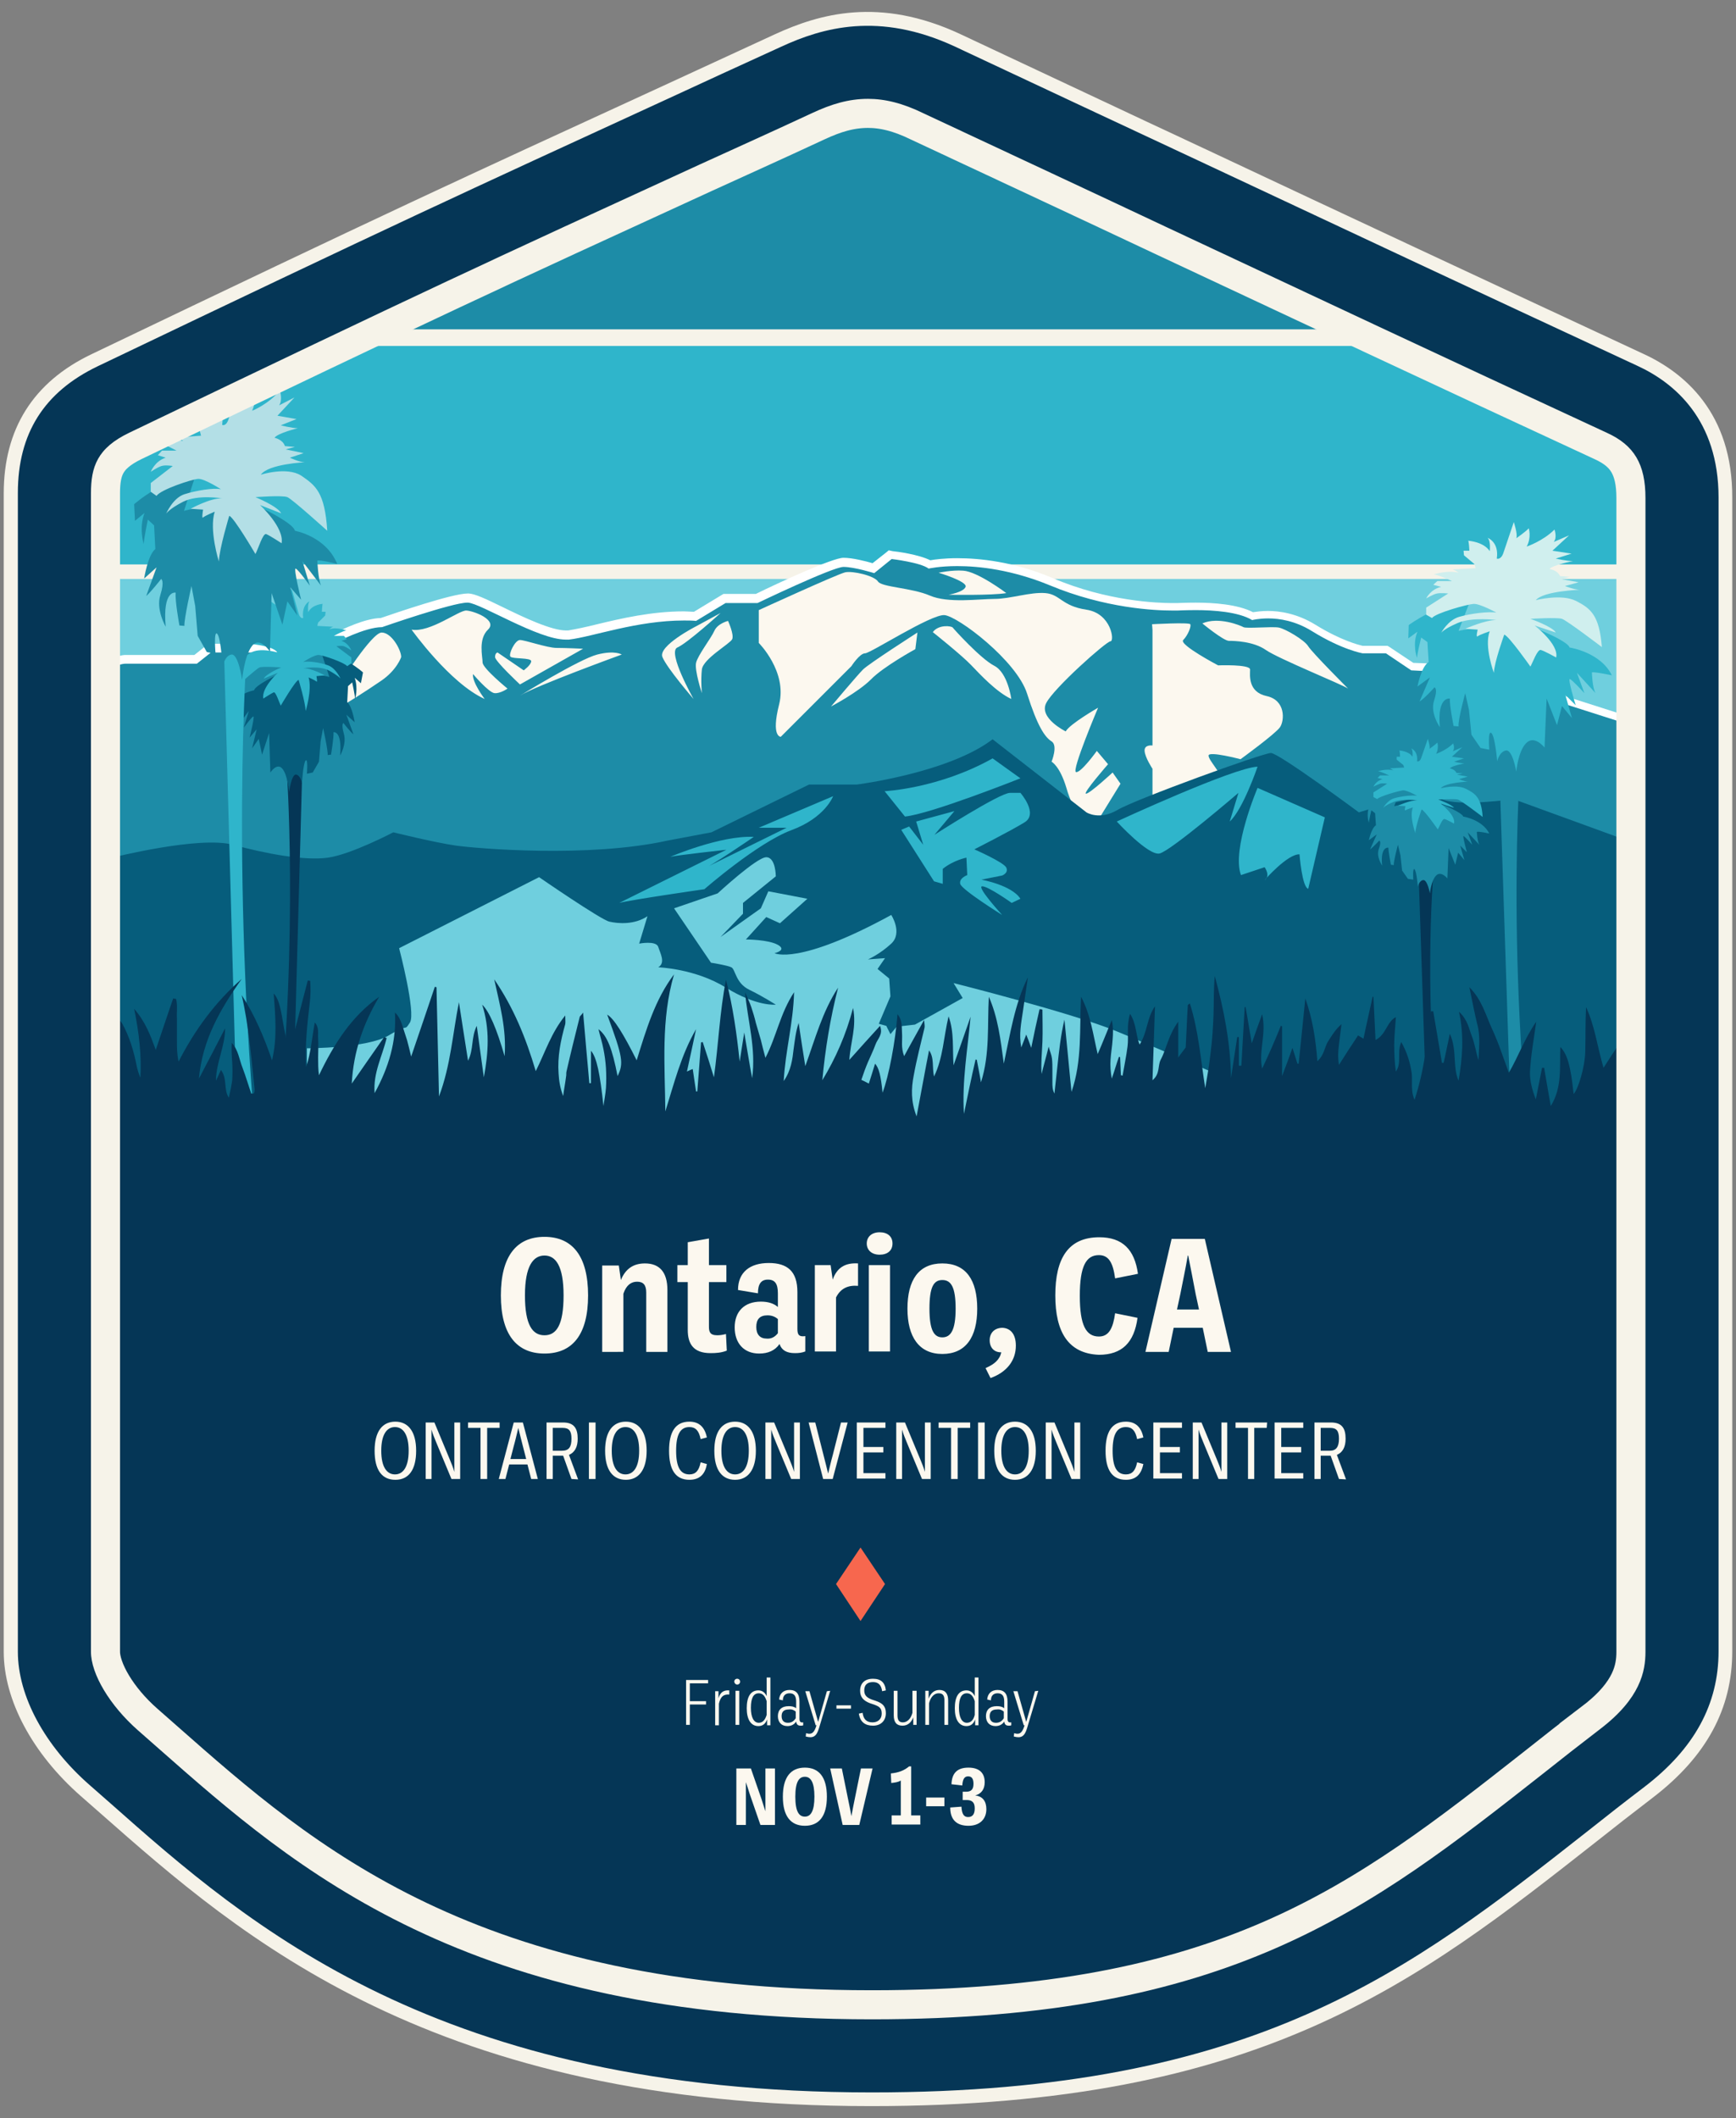
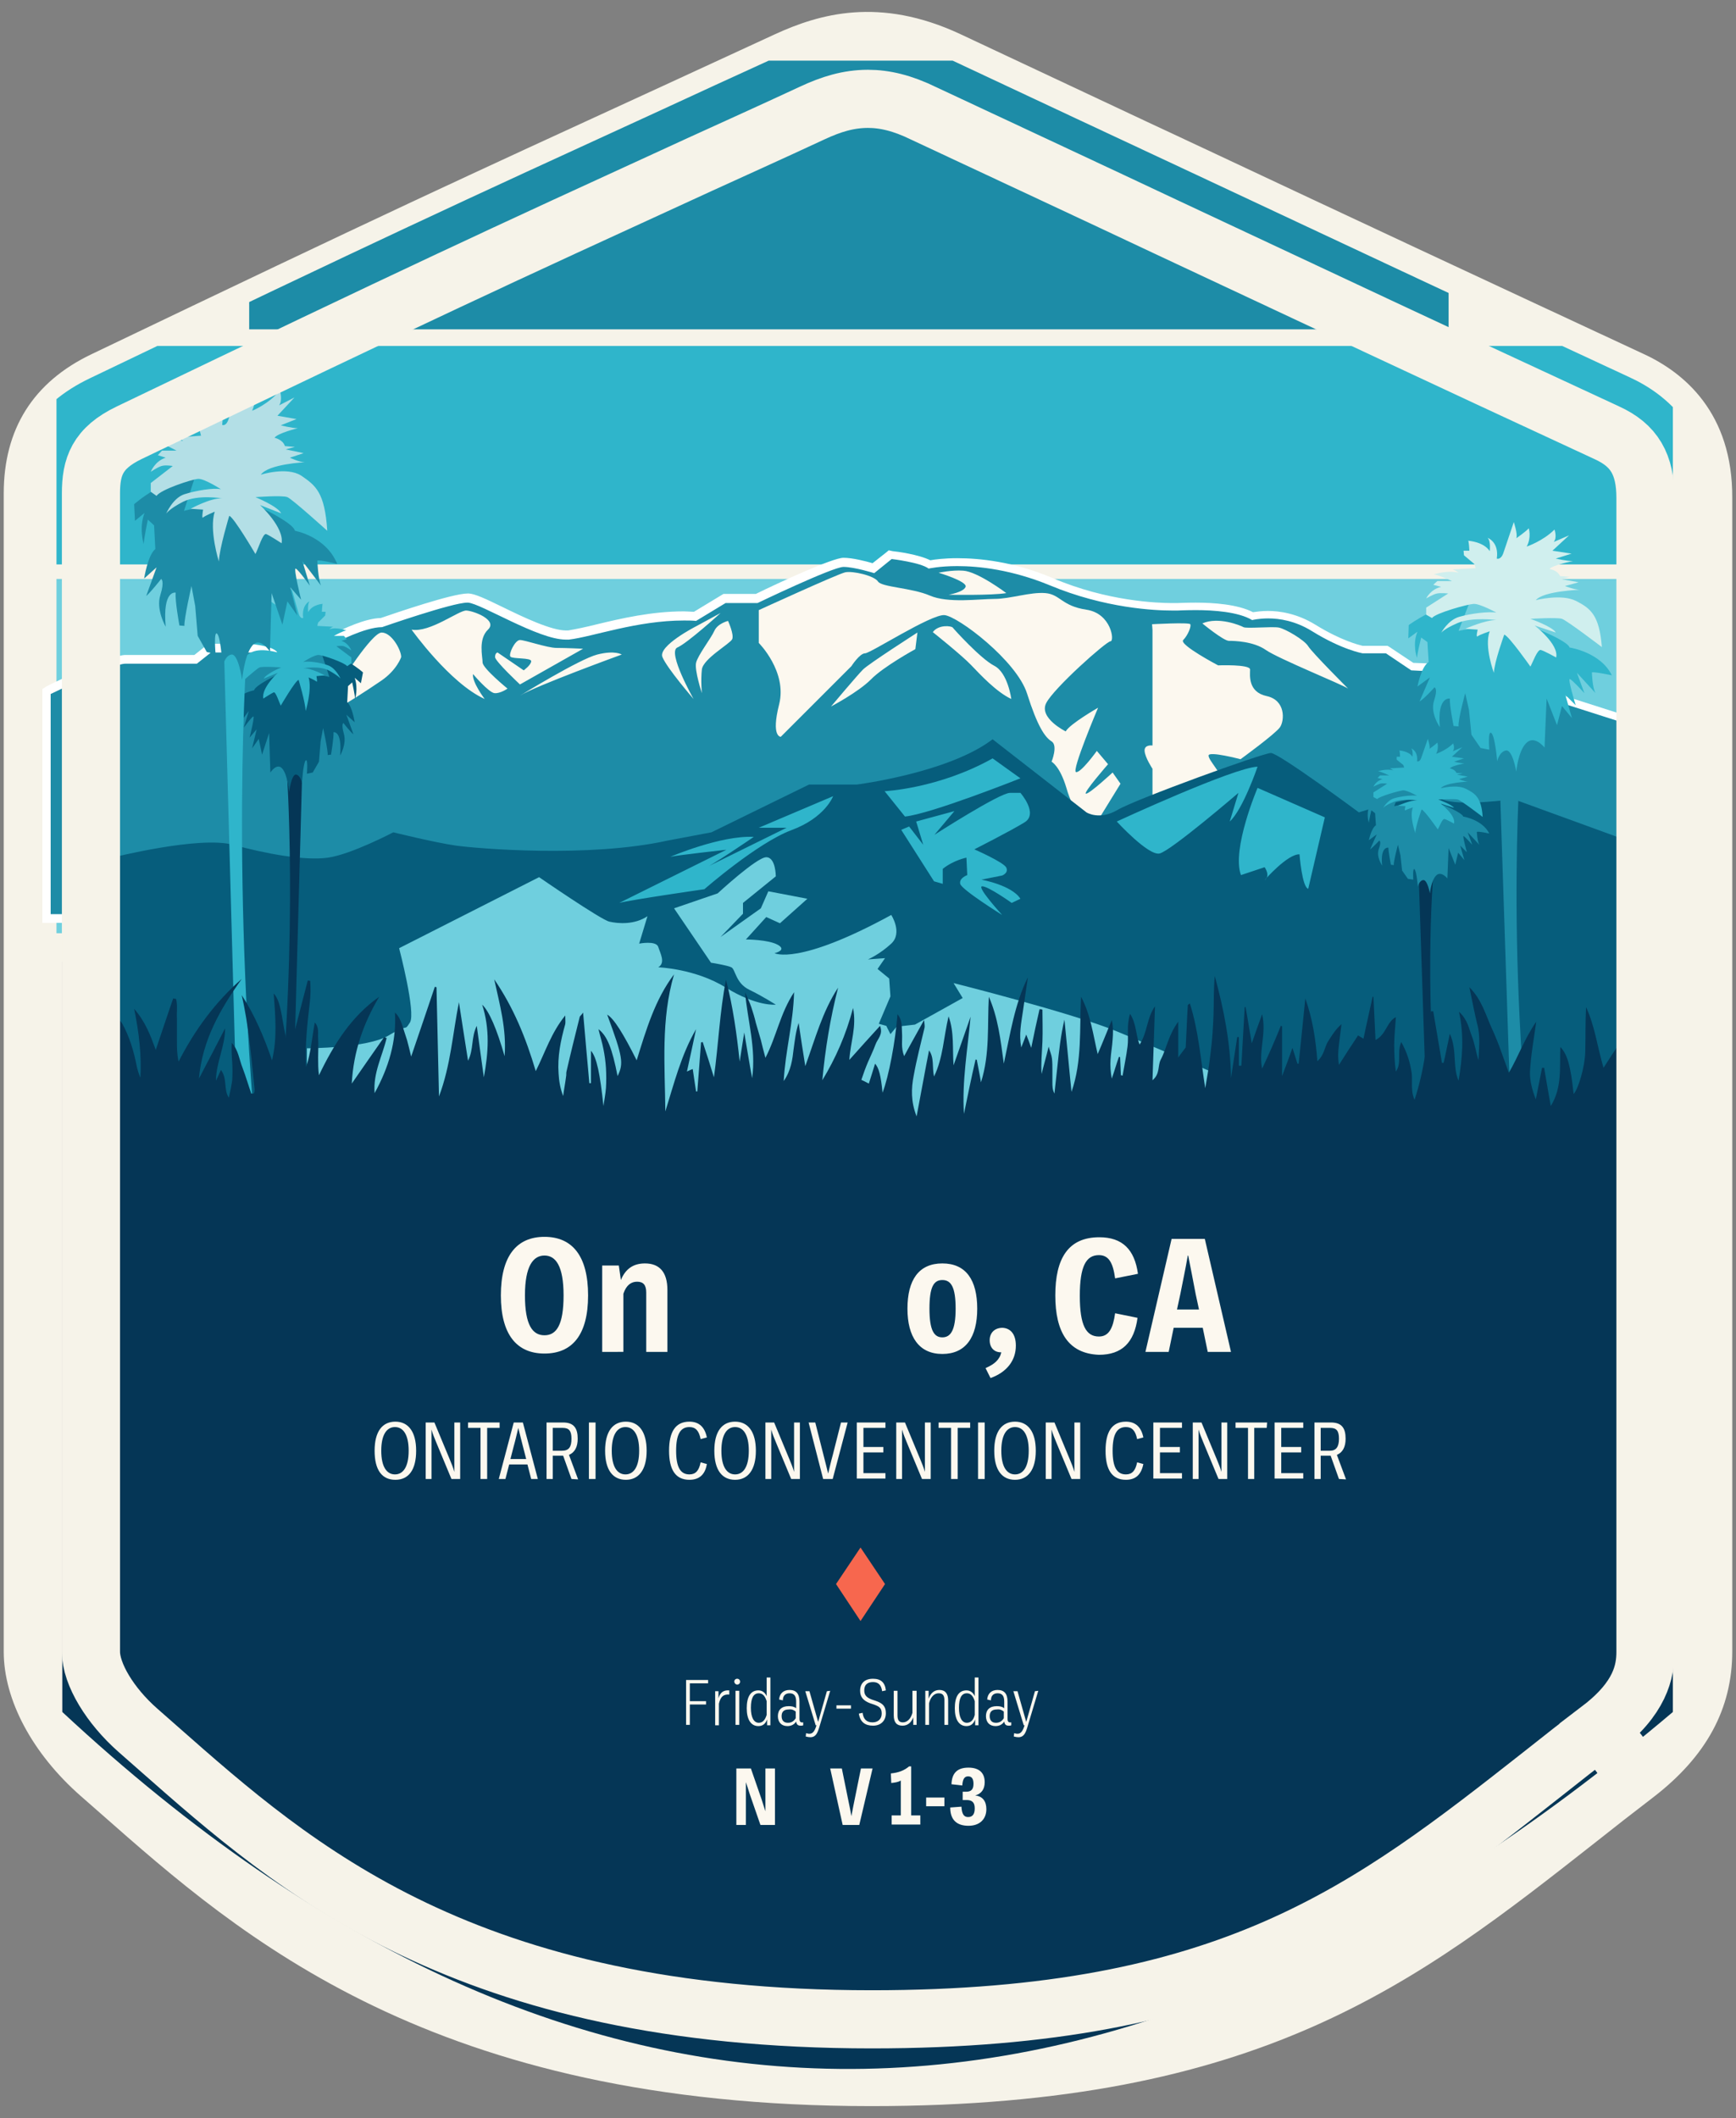
<svg xmlns="http://www.w3.org/2000/svg" xmlns:xlink="http://www.w3.org/1999/xlink" id="a" x="0px" y="0px" viewBox="0 0 418 510" style="enable-background:new 0 0 418 510;" xml:space="preserve">
  <rect x="0" y="0" width="418" height="510" fill="#808080" stroke="none" />
  <style type="text/css">	.st0{fill:#F6F3E9;}	.st1{fill:#053656;}	.st2{clip-path:url(#SVGID_00000109745529502381816210000010553079322382494357_);}	.st3{fill:#6FCFDE;}	.st4{fill:#2FB5CB;}	.st5{fill:#1D8CA7;}	.st6{fill:#FFFFFF;}	.st7{fill:#FCF8EF;}	.st8{fill:#065D7C;}	.st9{fill:#B3DFE6;}	.st10{fill:#D0EFEE;}	.st11{fill:none;stroke:#F6F3E9;stroke-width:14;stroke-miterlimit:10;}	.st12{fill:#F7674E;}</style>
  <g id="b">
    <path class="st0" d="M395.7,85.2c-40.4-18.8-70.8-33-106.1-49.6c-17.6-8.2-36.4-17.1-58.4-27.4c-19.5-9.1-34-4.8-44.5,0l-27.1,12.5   C109.1,43.9,93.8,50.9,22,85.3C8,92,0.9,103.3,0.9,118.8v278.9c0,11.6,6.9,24.5,18.5,34.7l4.9,4.3c33.7,29.7,79.8,70.4,185.5,70.4   c93.6,0,131.1-29.5,174.6-63.7c4.4-3.5,8.9-7,13.6-10.6c12.9-9.9,19.1-21.4,19.1-35.2V119.9C417.2,99.4,405.5,89.7,395.7,85.2   L395.7,85.2z" />
    <path class="st1" d="M402.8,412.2c-134.3,113.6-263.6,115.6-387.8,0V231.5h387.8V412.2z" />
  </g>
  <g>
    <defs>
      <path id="SVGID_1_" d="M208,506.6c-104.5,0-150.1-40.2-183.3-69.6c-1.7-1.5-3.3-2.9-4.9-4.3c-10.9-9.5-17.4-21.6-17.4-32.2V121.6    c0-14.3,6.3-24.3,19.2-30.5c71.7-34.4,87-41.4,137.8-64.7c8-3.7,16.9-7.8,27-12.4c9.8-4.5,23.4-8.5,41.7,0    c22,10.3,40.9,19.2,58.5,27.4c35.2,16.5,65.6,30.8,105.9,49.5c8.9,4.1,19.5,13,19.5,31.7v277.8c0,12.7-5.8,23.4-17.8,32.6    c-4.6,3.5-9.2,7.1-13.6,10.6C337.6,477.4,300.4,506.6,208,506.6L208,506.6z" />
    </defs>
    <clipPath id="SVGID_00000152953888105909281510000007527968385774689413_">
      <use xlink:href="#SVGID_1_" style="overflow:visible;" />
    </clipPath>
    <g id="c" style="clip-path:url(#SVGID_00000152953888105909281510000007527968385774689413_);">
      <path class="st3" d="M13.6,208.6h389.2v16.1H13.6V208.6z M13.6,179.9h389.2v24.2H13.6V179.9z M13.6,139.4h389.2v36.5H13.6V139.4z" />
      <path class="st4" d="M13.6,83.3h389.2v52.6H13.6V83.3z" />
      <path class="st5" d="M60,14.6h288.8v64.7H60V14.6z" />
    </g>
  </g>
  <g id="e">
    <path class="st5" d="M11.2,221.2v-54.7l0.6-0.3c1.5-0.8,15.2-7.4,18.4-7.4h16.9l3.4-2.7h21.2L78,153l2.7,0.8   c1.5-0.8,7.3-3.7,11.2-3.8c2.3-0.8,17.1-5.9,20.7-5.9h0.2c1.4,0.1,3.7,1.2,7.9,3.2c5.2,2.5,11.8,5.7,15.6,5.7h0.7   c1.9-0.2,4.3-0.8,7.1-1.5c5.8-1.4,13-3.1,20.7-3.1c0.9,0,1.8,0,2.7,0.1l7.1-4.3h7.7c3.5-1.7,18.3-8.7,20.9-8.7c2.2,0,5.8,1,7.2,1.4   l4-3.2l0.4,0.1c0.7,0.1,6.6,0.8,9,2.2c0.9-0.2,3.3-0.5,6.7-0.5c5.2,0,13.3,0.8,22.6,4.7c13.4,5.6,25.7,6.1,29.1,6.1h1.3   c0,0,1.9-0.1,4.4-0.1c4.3,0,10.1,0.4,13.7,2.4c0.6-0.1,2-0.4,3.8-0.4c2.7,0,6.7,0.6,10.9,3.2c6.6,4.1,11.2,5.1,11.8,5.2h5.8   l6.1,4.1l5.8,0.2l5.9,2.8h9.4l30.2,9.7v47.9L11.2,221.2L11.2,221.2z" />
    <path class="st6" d="M214.7,134.6c0,0,6.9,0.8,8.9,2.3c0,0,2.6-0.6,6.9-0.6c5.3,0,13.2,0.9,22.2,4.6c13.4,5.6,25.5,6.1,29.5,6.1   h1.4c0,0,1.8-0.1,4.4-0.1c4.1,0,10.2,0.4,13.5,2.4c0,0,1.5-0.4,3.9-0.4c2.7,0,6.5,0.6,10.4,3c7.4,4.6,12.3,5.4,12.3,5.4h5.6   l6.1,4.1l5.9,0.3l5.9,2.8h9.5l29.4,9.4v46.2H12.2v-53c0,0,14.9-7.3,18-7.3h17.2l3.4-2.7h21.1L78,154l2.7,0.8c0,0,7.1-3.8,11.3-3.8   c0,0,16.9-5.9,20.5-5.9h0.2c3.1,0.2,16.9,8.9,23.5,8.9h0.8c5.8-0.7,16.3-4.6,27.7-4.6c1,0,1.9,0,2.9,0.1l7.1-4.3h7.7   c0,0,18.1-8.7,20.7-8.7s7.4,1.5,7.4,1.5L214.7,134.6 M214,132.5l-0.6,0.5l-3.3,2.6c-1.7-0.5-4.9-1.3-7-1.3   c-2.6,0-15.4,5.9-21.1,8.7h-7.8l-0.5,0.3l-6.6,4c-0.8,0-1.6-0.1-2.4-0.1c-7.8,0-15.1,1.7-20.9,3.1c-2.8,0.7-5.2,1.2-7,1.5h-0.5   c-3.6,0-10.3-3.2-15.2-5.6c-4.3-2.1-6.7-3.2-8.2-3.3h-0.3c-3.7,0-17.4,4.7-20.9,5.9c-3.9,0.1-9.2,2.7-11.2,3.7l-1.9-0.6l-0.8-0.2   l-0.7,0.4l-5.7,2.9H50.2l-0.5,0.4l-2.9,2.3H30.2c-3.3,0-15.3,5.7-18.9,7.5l-1.1,0.7v56.3h382.1v-49.7l-1.4-0.4l-29.4-9.4l-0.3-0.1   h-9.3l-5.5-2.6l-0.4-0.2h-0.4l-5.3-0.2l-5.7-3.8l-0.5-0.3h-6c-0.8-0.2-5.1-1.2-11.4-5.1c-4.4-2.7-8.6-3.3-11.4-3.3   c-1.6,0-2.8,0.2-3.6,0.3c-3.7-1.9-9.5-2.3-13.8-2.3c-2.4,0-4.2,0.1-4.5,0.1h-1.2c-3.4,0-15.6-0.4-28.7-6c-9.4-4-17.7-4.8-23-4.8   c-3.1,0-5.4,0.3-6.5,0.5c-2.8-1.4-8-2.1-9.1-2.2L214,132.5L214,132.5z" />
    <path class="st7" d="M182.7,146.9v7.9c0,0,6.9,6.9,4.9,14.8s0.4,7.8,0.4,7.8l17-17c0,0,2-3.1,3.3-3.1s15.8-9.4,19.1-9.2   c3.3,0.3,17.4,11,19.9,18.9s4.3,10.5,5.9,11.5s0,4.9,0,4.9s2,1,3.6,6.4c1.5,5.4,5.4,10.5,5.4,10.5s6.4,12.8,11.2,16.3   c0,0-8.4-15.8-7.4-17.9l-2.6,0.4l6.4-10.4l-1.9-2.7c0,0-5.5,5.1-6.4,5.1s5.3-7.1,5.3-7.1l-2.7-3.2c0,0-3.8,5.3-5,5.1   s5.3-15.5,5.3-15.5s-6.8,3.9-7.8,5.7c0,0-6.5-3.2-4.7-6.8s14.5-14.9,15.5-14.9s0.2-6.7-5.8-7.6c-6-0.9-6.3-3.7-9.9-4   s-8.5,1.4-12.2,1.4s-11.2,1.1-15.6-0.8s-11.6-2-12.5-3.4s-6.1-2.6-7.9-2.2S182.7,146.9,182.7,146.9L182.7,146.9z M289.5,150.1   c0,0,5.1,4.2,6.4,4.2s5.9,0.1,8.9,2.2s18.6,8.4,19.8,9.3c0,0-8.7-8.7-9.6-10.2s-5.5-4.2-7.1-4.5s-7.8,0.3-8.5-0.1   S293.4,148.4,289.5,150.1L289.5,150.1z M277.5,151.7v27.8c0,0-2-0.3-1.9,1.3s1.9,4.3,1.9,4.3v16.8c0,0,16.1-12.6,16.6-13.9   s-3.2-5-3.1-6.1s7.7,0.9,7.7,0.9s8.4-6.1,9.5-7.7s1.4-6.5-3.2-7.5s-4-5.1-4-6.4s-7.7-1-7.7-1s-9.5-5-8.4-6.1s2-3.3,1.7-3.8   s-9.2,0-9.2,0L277.5,151.7z M175.3,149.5c0,0,1.5,3.3,1,4.4s-7,4.7-7.3,7.3s0,5.7,0,5.7s-1.8-5.5-1.4-7.3s3.6-5.9,4.4-7.7   S175.3,149.5,175.3,149.5z M149.7,157.6c0,0-20.9,7.6-24.5,9.9c0,0,14.3-8.8,18.6-9.9S149.7,157.6,149.7,157.6z M140.4,156.2   l-15.2,8.6c0,0-6-5.6-6-6.6s0.6-1.1,0.6-1.1l6.3,4.3c0,0,1.8-1.3,1.8-2.2s-4.5-0.5-5-1.1s1.1-4,2.3-4s6.6,1.9,8.8,1.9   S140.4,156.2,140.4,156.2L140.4,156.2z M96.6,158.2c0,0-1,3.1-4.8,5.7s-9.1,6-10.1,6.3s0-5.4,0-5.4s7.8-12.5,10.2-12.5   S96.6,156.5,96.6,158.2z" />
    <path class="st7" d="M99.1,151.6c0,0,9.2,12.9,17.6,16.7c0,0-3.1-4.1-2.8-6c0,0,3.8,4.5,5.2,4.6s3.1-1.1,3.1-1.1s-6-4.9-6-6.3   s-1.1-5.6,1.3-7.9s-3.4-4.5-5.2-4.6S103.5,152.4,99.1,151.6z M224.6,152.2c0,0,6.9,5.5,9.2,7.9s6.1,6.5,9.7,8.2c0,0-0.8-6.3-4.1-8   s-9.7-8.8-10-9.2S226,150.3,224.6,152.2L224.6,152.2z M220.4,156.3c0,0-7.7,4.2-10.7,7.3c-3.1,3.1-9.6,6.5-9.6,6.5s6.3-7.5,7.7-8.9   s13.1-8.9,13.1-8.9L220.4,156.3L220.4,156.3z M173.5,147.6c0,0-7.9,7.2-10.4,8.3s3.9,12.4,3.9,12.4s-6.4-7.4-7.5-10.1   s8.1-7.4,8.1-7.4L173.5,147.6z M226,137.9c0,0,7,2.1,6.5,3.4s-4.1,1.9-4.1,1.9s10.5,0.2,13.9-0.4c0,0-6.9-5.2-10.4-5.4   C229.2,137.2,226,137.9,226,137.9z" />
    <path class="st8" d="M27,206.5c0,0,21-5.3,29.1-3.1s17.3,3.9,22.9,3.1s15.7-6.1,15.7-6.1s10.1,2.5,15.1,3.2s31.9,3,50.9-1.2l10.6-2   l23.5-11.5h11.5c0,0,22.1-2.8,32.7-10.9l22.6,17.6c0,0,3.1,2,7.5-0.6s35-13.7,36.9-13.7s21.2,14.3,21.2,14.3s15.7-5.1,19.9-3.2   c4.2,1.9,17.3,0,17.3,0l28,10.2v85.9H27V206.5L27,206.5z" />
    <path class="st3" d="M73.9,252.4c0,0,14.6,0,19.7-3.1s3.6-0.8,5.1-3.1s-2.6-17.9-2.6-17.9l33.7-17.1c0,0,14.8,10.2,16.9,10.7   s6.1,0.8,9.2-1.3l-2,6.6c0,0,4.1-0.8,4.6,0.8s1.8,3.8,0,4.9c0,0,8.9,0.3,16.3,4.9c7.4,4.6,12,4.1,12,4.1s-3.1-2-6.4-3.6   s-3.3-4.9-4.3-5.4s-4.9-1.1-4.9-1.1l-8.9-13.1l10.5-3.6c0,0,9.4-8.7,11.7-8.7s2.3,4.6,2.3,4.6l-7.9,6.4v2.6l-5.4,5.6l9.7-6.9   l1.8-4.1l9.4,1.8l-6.6,5.9l-3.3-1.5l-4.9,5.4c0,0,5.4,0,7.7,1.3s-0.8,2-0.8,2s5.6,3.1,28.1-9.2c0,0,2.8,4.3,0,6.9S209,231,209,231   l4.1-0.3l-1.8,2.6l2.8,2.3l0.3,4.3l-2.8,6.6l1.8,0.5l1,2l1.5-1.8l4.4-0.5l11.5-6.4l-2.2-3.6c0,0,28.2,7.1,39,11.5   s40.3,17.4,40.3,17.4v26.3h-235L73.9,252.4L73.9,252.4z" />
    <g>
      <path class="st1" d="M70.3,275.8l2.5-91.1H69c0,0,2.9,39.2-2.1,88.5L70.3,275.8z" />
      <path class="st8" d="M87.4,161.9c0,0-5.3-4.8-9.8-4.1l1.7,5.2c0,0-8.9-2.4-13.6,0s-4.5,3.2-4.5,3.2s-5.1,0.9-6.9,5.4    c0,0,2.8-0.7,3.2-0.5c0,0-0.1,3-0.6,4.1l3-4l-1.2,4c0,0,1.9-2.6,2.3-2.7s-0.9,5.1-0.9,5.1l1.7-2l-1.1,4.6l1.6-2.3l0.8,3.8l1.7-5.2    l0.3,9.5c0,0,1.6-2.5,2.9-0.9s1.6,5.6,1.6,5.6s0.6-4.4,1.7-4.2s1.4,2.1,1.4,2.1s0.3-4.9,0.9-5.5s0.3,3.2,0.3,3.2l1.4-0.3l1.5-2.6    l0.4-4.9l0.6-3.2c0,0,1.2,5.4,1.1,6.5l0.8-0.1c0,0,0.7-4.1,0.6-5.4c0,0,2.1-0.5,1.6,5.6c0,0,1.6-2.7,0.9-5.2s-0.1-2.6-0.1-2.6    s1.7,2.2,2.4,2.7l-1.7-4.7l2,1.8c0,0-0.6-3.9-1.8-4.8l0.2-3.9l1-0.9c0,0,0.7,3.2,0.7,4c0,0,0.8-2.6-0.1-5.1l1.5,1.3L87.4,161.9    L87.4,161.9z" />
      <path class="st4" d="M56,166.2c0,0,5.7-5.2,6.5-5.5s5.2,0,5.2,0s-3.6,1.5-4.2,2.7l3.4-1.4c0,0-4,3.6-3.5,6.2c0,0,2-1.3,2.5-1.5    s1.3,2.4,1.7,3.2c0,0,3.5-6,4.3-6.2c0,0,1.6,5.3,1.7,7.5c0,0,1.6-5.2,0.7-8.1c0,0,1.6,0.7,1.9,1s0-1.3,0-1.3l2-0.2    c0,0-3.3-1.8-5.2-1.7c0,0,4-0.7,6.3,0.6s2.7,1.9,2.7,1.9s-1.1-2.5-3-3.2s-4.8-1.1-6-0.8c0,0,2.7-1.8,3.8-1.7s6.1,1.8,6.8,2.7    l1-0.7v-1.4l-3.6-2.7c0,0,1.2-0.2,1.8,0s1.8,1,1.8,1s-0.7-1.8-2.4-2.3l1.3-0.4l-0.7-0.8h-2.4c0,0,2.4-1.3,3-1.3    c0,0-2.3-0.9-4.1-0.3c0,0,0.4-0.4,0.9-0.6l-3.8-0.2l0.2-0.8l1.7-1.7l0.1-0.9h-0.9c0,0,0.1-1.9,0.2-1.9c0,0-2.5,0.1-3.5,2    c0,0-0.2-1.9,0.3-2.6c0,0-1.9,0.8-1.5,4c0,0-0.7,0.3-1.1-1.1s-1.7-6-1.7-6s-0.7,2.4-0.4,3.2c0,0-1.6-1.3-2-1.9    c0,0-0.5,1.8,0.3,3.5c0,0-2.7-1-4.5-3.3c0,0-0.5,1.6,0.2,2.4l-2.5-1.3l2.7,3l-3.1,0.6l2.6,1c0,0-1.8,0.5-2.8,0.5    c0,0,3.3,0.8,3.8,1.6c0,0-1.3,0.3-1.7,1.4l-1.6,0.1l1.5,0.4l-2.9,0.6l2.2,0.7c0,0-1.6,0.8-2.4,0.8c0,0,6,0.3,7.2,2.1    c0,0-4.2-1.3-6.5,0.1S56.3,159.9,56,166.2L56,166.2z" />
    </g>
    <g>
      <path class="st4" d="M57.6,289.9l-3.7-134.6h5.6c0,0-4.3,57.9,3.2,130.8L57.6,289.9L57.6,289.9z" />
      <path class="st5" d="M32.3,121.4c0,0,7.9-7,14.5-6.1l-2.5,7.7c0,0,13.2-3.6,20.1,0s6.6,4.8,6.6,4.8s7.5,1.3,10.2,8    c0,0-4.2-1.1-4.8-0.8c0,0,0.2,4.5,0.9,6l-4.5-5.9l1.8,5.9c0,0-2.8-3.9-3.4-4.1s1.3,7.5,1.3,7.5l-2.6-3l1.7,6.8l-2.4-3.4l-1.2,5.6    l-2.6-7.6L65,156.9c0,0-2.4-3.8-4.3-1.4s-2.4,8.2-2.4,8.2s-0.9-6.4-2.6-6.1s-2.1,3.1-2.1,3.1s-0.4-7.2-1.3-8.1s-0.4,4.8-0.4,4.8    l-2.1-0.4l-2.2-3.9l-0.6-7.2l-0.9-4.8c0,0-1.8,7.9-1.7,9.6l-1.2-0.1c0,0-1.1-6-0.9-7.9c0,0-3.2-0.8-2.4,8.2c0,0-2.4-4.1-1.3-7.6    s0.2-3.9,0.2-3.9s-2.6,3.3-3.6,4.1l2.5-6.9l-3,2.7c0,0,0.9-5.7,2.7-7.1l-0.3-5.7l-1.5-1.4c0,0-1,4.8-1,5.9c0,0-1.2-3.9,0.2-7.5    l-2.3,1.9L32.3,121.4L32.3,121.4z" />
      <path class="st9" d="M78.8,127.8c0,0-8.4-7.6-9.6-8.1s-7.7,0-7.7,0s5.4,2.2,6.2,3.9l-5.1-2c0,0,5.9,5.4,5.2,9.2    c0,0-2.9-1.9-3.7-2.2s-1.9,3.5-2.6,4.8c0,0-5.2-8.9-6.3-9.2c0,0-2.4,7.9-2.5,11c0,0-2.4-7.6-1-12c0,0-2.4,1-2.8,1.4s0-1.9,0-1.9    l-3-0.2c0,0,4.9-2.7,7.6-2.5c0,0-5.8-1-9.4,0.8c-3.5,1.8-4.1,2.9-4.1,2.9s1.6-3.8,4.4-4.7s7.1-1.6,8.8-1.2c0,0-4-2.6-5.5-2.5    s-9.1,2.6-10,4.1l-1.4-1v-2.1l5.3-4.1c0,0-1.7-0.3-2.7,0s-2.6,1.4-2.6,1.4s1-2.6,3.6-3.4l-1.9-0.6l1-1.1h3.5c0,0-3.5-1.9-4.4-1.9    c0,0,3.5-1.3,6-0.4c0,0-0.6-0.6-1.3-0.9l5.6-0.4l-0.3-1.2l-2.5-2.5l-0.1-1.3h1.4c0,0-0.1-2.8-0.3-2.8c0,0,3.7,0.2,5.2,3    c0,0,0.3-2.9-0.5-3.8c0,0,2.8,1.2,2.2,6c0,0,1,0.5,1.6-1.6s2.5-8.8,2.5-8.8s1,3.6,0.6,4.7c0,0,2.3-1.9,3-2.9c0,0,0.7,2.6-0.5,5.2    c0,0,3.9-1.5,6.7-4.9c0,0,0.7,2.4-0.2,3.6l3.7-1.9l-4.1,4.4l4.6,0.8l-3.8,1.5c0,0,2.7,0.7,4.1,0.7c0,0-4.9,1.2-5.6,2.3    c0,0,2,0.4,2.5,2l2.4,0.2l-2.2,0.6l4.3,0.9l-3.3,1.1c0,0,2.3,1.1,3.6,1.1c0,0-8.8,0.4-10.6,3c0,0,6.2-2,9.7,0.2    C76,116.9,78.2,118.5,78.8,127.8z" />
    </g>
    <path class="st4" d="M200.6,191.7c0,0-1.9,5.2-10.1,8.2c-8.2,3.1-20.9,14.2-20.9,14.2s-17.4,2.5-20.5,3.3l25.8-12.8   c0,0-11.8,1.3-13.5,1.7c0,0,12.1-5.2,20.1-4.8c0,0-10.9,7.5-12.6,7.9l20.5-10.1h-6.7L200.6,191.7L200.6,191.7z M213,190.5   c0,0,13-0.6,26-7.9l6.7,4.8c0,0-21.6,8.6-27.8,9.2L213,190.5z M245.7,190.9c0,0,4.4,5,1,7.1s-12.1,6.5-12.1,6.5s7.1,3.1,7.7,4.4   s-1,1.9-1,1.9l-5,1c0,0,7.3,1.3,9.4,4.6l-2.1,1c0,0-5.6-4-7.1-4s4.8,6.9,4.8,6.9s-9.8-6.1-10.1-7.5s1.7-2.1,1.7-2.1l-0.2-4.2   c0,0-3.1,0.6-5.7,2.7v3.6l-2.1-0.6l-7.9-12.4l1.9-0.8l3.4,4.4l-1.7-5.6l9.2-2.5L225,201c0,0,15.7-10.1,18.2-10.1L245.7,190.9   L245.7,190.9z M268.9,197.8c0,0,28.1-13,33.9-13.2c0,0-3.5,10.3-6.7,13.2l2.1-6.9c0,0-16.3,14-19,14.6S268.9,197.8,268.9,197.8   L268.9,197.8z M302.8,189.7c0,0-6.3,14.8-4,21l5.7-1.9c0,0,1.5,2.1,0,3.1c0,0,5.5-6.3,8.4-6.2c0,0,0.6,7.9,2.1,8.3l4-17.2   L302.8,189.7L302.8,189.7z" />
    <g>
      <path class="st1" d="M343.9,280.5l-2.3-69.6h3.5c0,0-2.6,29.9,2,67.6L343.9,280.5z" />
      <path class="st5" d="M328.2,193.3c0,0,4.9-3.6,9-3.2l-1.5,4c0,0,8.2-1.9,12.5,0s4.1,2.5,4.1,2.5s4.6,0.7,6.3,4.1    c0,0-2.6-0.6-3-0.4c0,0,0.1,2.3,0.6,3.1l-2.8-3l1.1,3c0,0-1.8-2-2.1-2.1s0.8,3.9,0.8,3.9l-1.6-1.6l1,3.5l-1.5-1.8l-0.7,2.9l-1.6-4    l-0.3,7.3c0,0-1.5-1.9-2.7-0.7s-1.5,4.3-1.5,4.3s-0.6-3.3-1.6-3.2s-1.3,1.6-1.3,1.6s-0.3-3.7-0.8-4.2s-0.3,2.5-0.3,2.5l-1.3-0.2    l-1.4-2l-0.4-3.7l-0.6-2.5c0,0-1.1,4.1-1,4.9l-0.7-0.1c0,0-0.6-3.1-0.6-4.1c0,0-2-0.4-1.5,4.3c0,0-1.5-2.1-0.8-4s0.1-2,0.1-2    s-1.6,1.7-2.2,2.1l1.6-3.6l-1.9,1.4c0,0,0.6-2.9,1.7-3.6l-0.2-2.9l-0.9-0.7c0,0-0.6,2.5-0.6,3c0,0-0.7-2,0.1-3.9l-1.4,1    L328.2,193.3L328.2,193.3z" />
      <path class="st4" d="M357,196.7c0,0-5.2-4-6-4.2s-4.7,0-4.7,0s3.3,1.2,3.8,2l-3.2-1c0,0,3.7,2.8,3.2,4.8c0,0-1.8-1-2.3-1.1    s-1.2,1.8-1.6,2.5c0,0-3.2-4.6-3.9-4.8c0,0-1.5,4.1-1.5,5.7c0,0-1.5-4-0.6-6.2c0,0-1.5,0.5-1.8,0.7s0-1,0-1l-1.8-0.1    c0,0,3-1.4,4.7-1.3c0,0-3.6-0.5-5.8,0.4c-2.2,0.9-2.5,1.5-2.5,1.5s1-1.9,2.7-2.4s4.4-0.8,5.5-0.6c0,0-2.5-1.4-3.4-1.3    s-5.6,1.4-6.2,2.1l-0.9-0.5v-1.1l3.3-2.1c0,0-1.1-0.2-1.7,0s-1.6,0.7-1.6,0.7s0.6-1.4,2.2-1.8l-1.2-0.3l0.6-0.6h2.2    c0,0-2.2-1-2.7-1c0,0,2.1-0.7,3.7-0.2c0,0-0.4-0.3-0.8-0.5l3.4-0.2l-0.2-0.6l-1.6-1.3v-0.7h0.8c0,0,0-1.4-0.2-1.5    c0,0,2.3,0.1,3.2,1.5c0,0,0.2-1.5-0.3-2c0,0,1.7,0.6,1.4,3.1c0,0,0.6,0.3,1-0.8s1.6-4.6,1.6-4.6s0.6,1.9,0.4,2.4    c0,0,1.4-1,1.9-1.5c0,0,0.4,1.4-0.3,2.7c0,0,2.4-0.8,4.1-2.5c0,0,0.5,1.2-0.1,1.9l2.3-1l-2.5,2.3l2.9,0.4l-2.4,0.8    c0,0,1.7,0.4,2.5,0.4c0,0-3.1,0.6-3.5,1.2c0,0,1.2,0.2,1.6,1.1l1.5,0.1l-1.4,0.3l2.6,0.5l-2.1,0.6c0,0,1.4,0.6,2.2,0.6    c0,0-5.5,0.2-6.6,1.6c0,0,3.8-1,6,0.1S356.7,191.9,357,196.7L357,196.7z" />
    </g>
    <g>
      <path class="st5" d="M364.5,291l-3.7-112.3h5.6c0,0-4.3,48.3,3.1,109.1L364.5,291z" />
      <path class="st4" d="M339.2,150.5c0,0,7.9-5.9,14.5-5.1l-2.5,6.5c0,0,13.2-3,20.1,0s6.6,4,6.6,4s7.5,1.1,10.2,6.7    c0,0-4.2-0.9-4.8-0.7c0,0,0.1,3.8,0.9,5l-4.5-4.9l1.8,4.9c0,0-2.9-3.2-3.5-3.4s1.4,6.3,1.4,6.3l-2.5-2.5l1.6,5.6l-2.4-2.9    l-1.2,4.6l-2.5-6.4l-0.5,11.8c0,0-2.4-3.1-4.4-1.1s-2.4,6.9-2.4,6.9s-0.9-5.4-2.5-5.1s-2.1,2.6-2.1,2.6s-0.5-6-1.4-6.8    s-0.5,4-0.5,4l-2.1-0.4l-2.2-3.2l-0.6-6l-0.9-4c0,0-1.8,6.6-1.6,8l-1.2-0.1c0,0-1-5-0.9-6.6c0,0-3.1-0.6-2.4,6.9    c0,0-2.4-3.4-1.4-6.4s0.1-3.2,0.1-3.2s-2.5,2.8-3.6,3.4l2.5-5.8l-3,2.2c0,0,0.9-4.8,2.7-5.9l-0.3-4.8l-1.5-1.1c0,0-1,4-1,4.9    c0,0-1.2-3.2,0.1-6.3l-2.2,1.6L339.2,150.5L339.2,150.5L339.2,150.5z" />
      <path class="st10" d="M385.7,155.8c0,0-8.4-6.4-9.6-6.8s-7.6,0-7.6,0s5.4,1.9,6.1,3.3l-5.1-1.7c0,0,5.9,4.5,5.2,7.7    c0,0-2.9-1.6-3.7-1.8s-1.9,2.9-2.5,4c0,0-5.2-7.4-6.3-7.7c0,0-2.4,6.6-2.5,9.2c0,0-2.4-6.4-1-10c0,0-2.4,0.8-2.9,1.2s0-1.6,0-1.6    l-3-0.2c0,0,4.9-2.2,7.6-2.1c0,0-5.9-0.8-9.4,0.7s-4,2.4-4,2.4s1.6-3.1,4.4-3.9s7-1.3,8.9-1c0,0-4-2.2-5.5-2.1s-9.1,2.2-10,3.4    l-1.4-0.8v-1.7l5.3-3.4c0,0-1.7-0.2-2.7,0s-2.6,1.2-2.6,1.2s1-2.2,3.6-2.8l-1.9-0.5l1-0.9h3.5c0,0-3.5-1.6-4.4-1.6    c0,0,3.5-1.1,6-0.4c0,0-0.6-0.5-1.4-0.8l5.5-0.3l-0.3-1l-2.5-2.1l-0.1-1.1h1.4c0,0-0.1-2.3-0.3-2.4c0,0,3.7,0.2,5.2,2.5    c0,0,0.3-2.4-0.5-3.2c0,0,2.8,1,2.2,5c0,0,1,0.4,1.6-1.4s2.5-7.4,2.5-7.4s1,3,0.6,3.9c0,0,2.3-1.6,3-2.4c0,0,0.7,2.2-0.5,4.4    c0,0,3.9-1.3,6.7-4.1c0,0,0.7,2-0.2,3l3.7-1.6l-4,3.7l4.6,0.7l-3.8,1.2c0,0,2.7,0.6,4.1,0.6c0,0-5,1-5.6,1.9c0,0,2,0.3,2.5,1.7    l2.4,0.2l-2.2,0.5l4.3,0.8l-3.3,0.9c0,0,2.3,0.9,3.6,0.9c0,0-8.8,0.3-10.6,2.5c0,0,6.2-1.6,9.7,0.2S385.1,148.1,385.7,155.8    L385.7,155.8z" />
    </g>
    <path class="st1" d="M27.4,255.8c0.2-0.8,0.5-1.7,0.6-2.5c0.1-2.6,0-5.2,0-8.5c0.7,0.8,1.1,1.1,1.4,1.6c1.8,3.2,2.8,6.7,3.5,10.2   c0.2,1,0.5,1.9,0.9,2.9c0.3-5.4-0.3-10.8-1.5-16.6c2.7,3.1,3.9,6.3,5.2,9.9c1.5-4.4,2.8-8.4,4.2-12.4c0.2,0,0.4,0.1,0.7,0.1   c0.4,1.6,0.1,3.2,0.2,4.8v5.2c0,1.7,0,3.3,0.4,5.1c3.9-7.6,8.8-14.3,15.2-19.9c-5.2,7.3-9.5,14.8-10.3,24c2.1-4,4.2-8,6.3-12.1   c0,4.4-2.2,8.3-2.2,12.6c0.4-0.8,0.7-1.5,1.2-2.6c1.6,2.2,0.6,4.8,1.9,6.7c0.3-1.4,0.6-2.7,0.8-4.1c0.1-1.5,0.1-3,0-4.6   c-0.1-1.5-0.2-2.9-0.1-4.5c1.6,1.7,1.8,4,2.6,6c0.8,2.1,1.4,4.2,2.1,6.2H61c0.1,0,0.2-0.1,0.2-0.2c0.1-0.3,0.1-0.6,0.1-0.9   c-0.8-7.6-1.4-15.2-3.1-22.6c3.2,4.9,5.4,10.2,7.3,15.7c1.3-5.4,0.8-10.7,0.4-16.1c1,1.1,1.5,2.5,2.2,6.7c0.4,2.5,1,4.9,1.5,7.6   c1.5-5.9,3-11.6,4.5-17.4c0.2,0,0.4,0,0.6,0.1c0.1,1.7,0.1,3.4-0.1,5.1c-0.6,5.2-1.2,10.4-0.9,15.6c1.2-3.5,1.4-7.1,2.1-10.7   c1.1,1.2,0.7,2.6,0.8,3.9c0.1,1.5,0,3,0,4.5c0,1.4,0,2.8,0.2,4.3c3.5-7.3,7.7-14.1,14.5-18.9c-3.8,6.4-6.2,13.2-6.6,20.9   c2.7-3.9,5.2-7.5,7.8-11.2c0.2,0.1,0.4,0.2,0.6,0.2c-1,4.3-3.3,8.4-2.9,13.3c3.4-6.2,5.3-12.5,4.9-19.4c0.9,0.8,1.3,1.8,1.7,2.9   c0.4,1.2,0.8,2.5,1.2,3.7c0.3,1.1,0.6,2.3,1,4c2-5.9,3.9-11.4,5.7-16.8c0.1,0,0.3,0.1,0.4,0.1c0.2,8.7,0.4,17.5,0.6,26.3   c2.8-7.4,3.3-15.1,4.8-22.7c0.7,4.5,1.4,9.1,2.2,14.1c1.4-2.8,0.7-5.6,2.1-8.4c0.6,4.3,1.1,8.2,1.7,12.4c1.1-5.9,1.5-11.6-0.4-17.5   c1.7,1.6,3.5,5.8,5.4,12.4c0.5-6.6-1.2-12.5-2.5-18.5c4.6,6.7,7.6,14,10,22.1c2.3-4.6,3.7-9.2,7.1-13.4c0,1,0.1,1.6,0,2.1   c-1.1,3.9-1.9,7.8-1.6,11.9c0.1,1.8,0.4,3.6,1.1,5.4c0.2-1.6,0.5-3.1,0.7-4.7c0.1-0.4,0-0.8,0.1-1.2c1-4.4,2.1-8.8,3.2-13.2   c0.1-0.2,0.4-0.4,0.8-1c0.5,5.9,1,11.4,1.5,17h0.4V253c1.4,1.6,2.2,5.7,3,13.3c0.2-1.5,0.5-2.9,0.6-4.3c0.1-1.6,0.1-3.2,0-4.9   c-0.1-1.5-0.3-3-0.6-4.5c-0.3-1.6-0.8-3.1-1.2-4.8c2.1,1.6,3.3,4.6,4.6,11.3c1.5-3.1,1.3-4.5-2.5-14.8c1.6,0.9,3.9,4.6,7.1,11   c2.3-7.4,4.4-14.6,9-20.7c-3.2,10.9-2.2,21.9-2.1,33c2.1-6.7,3.8-13.6,7.4-19.8c-0.7,3.3-1.4,6.6-2.2,10.2c0.5-0.2,0.8-0.4,1.4-0.6   c0.3,1.9,0.5,3.6,0.8,5.4h0.3c0.3-3.9,0.6-7.9,0.9-11.8c0.1,0,0.2-0.1,0.4-0.1c0.9,2.7,1.8,5.5,2.7,8.5c1.1-8,1.4-15.8,2.9-23.5   c1.7,6.5,2.6,13.1,3.3,19.7c0.3-2.1,0.7-4.3,1.1-7c0.7,4,1.2,7.3,1.9,11c1-7.2-1.1-13.8-1.7-20.7c0.5,1.2,1.1,2.4,1.5,3.6   c0.4,1.2,0.8,2.5,1.1,3.8c0.4,1.4,0.8,2.7,1.2,4.1c0.3,1.2,0.6,2.5,1.1,4.3c2.7-5.2,3.5-10.6,6.9-15.8c-0.2,7.5-2.1,14.1-2.5,21.4   c1.8-2.6,2.1-5.2,2.4-7.8c0.3-2.1,0.5-4.1,1.2-6.2c0.5,3.4,1,6.7,1.6,10.4c2.4-6.6,4.1-13.1,7.9-18.9c-1.9,7.4-3.1,14.8-3.8,22.3   c3.2-5.3,5.7-10.9,7.4-17.4c0.9,4.5-0.6,8.1-0.9,12.5c2.7-3,4.9-5.5,7.4-8.2c0.8,2.1-0.6,3.1-1.1,4.5s-1.2,2.8-1.8,4.2   s-1.1,2.8-1.6,4.3c0.6,0.3,1.1,0.5,1.8,0.9c0.5-1.6,1-3.1,1.5-4.8c0.9,1,1.4,2.8,1.8,7c1.5-3.9,3.1-12.3,3.6-18.9   c1.2,1.4,1,3.1,1.1,4.7c0.1,1.6-0.3,3.3,0.5,5.4c1.6-3,3.1-5.6,4.8-8.7c0.1,1,0.2,1.5,0.1,1.9c-0.9,3.8-1.9,7.6-2.6,11.5   c-0.6,3.1-0.7,6.2,0.7,9.8c1.1-5.7,2-10.9,3-15.9c1.3,1.8,0.7,4.1,1.2,6.3c2.2-4.5,2.3-9.5,3.5-14.5c1.4,3.9,0.9,7.7,1.2,11.8   c1.5-4.2,2.8-8,4.1-11.7c-0.7,7.8-2.1,15.5-1.6,23.4c0.9-4.4,1.8-8.8,2.8-13.1c0.1,0,0.2,0,0.3,0.1c0.3,1.7,0.7,3.5,1,5.4   c2.2-6.9,1.5-13.8,1.9-20.6c2.2,5,2.8,10.2,3.6,16.1c1.6-7.4,2.6-14.3,5.8-20.8c-0.4,2.8-0.8,5.5-1.2,8.2c-0.4,2.8-1,5.5-0.4,8.7   c0.5-1.2,0.8-2.1,1.2-3.1c0.4,1,0.8,2,1.2,3.2c0.7-3.4,1.3-6.3,2-9.3c0.2,0,0.5,0,0.7,0.1c0,2.6,0.1,5.1,0,7.7   c-0.1,2.6-0.4,5.2-0.2,7.8c0.5-2.1,1.1-4.1,1.7-6.6c0.3,1.1,0.7,2,0.8,2.9s0.1,1.8,0.1,2.7v3c0,0.9,0,1.8,0.5,2.7   c0.2-2.2,0.5-4.4,0.7-6.5c0.4-3.8,0.8-7.5,1.7-11.3c0.6,5.8,1.1,11.6,1.7,17.4c2.6-7.5,1.9-15.2,2.3-22.9c2.3,4.3,2.9,9.1,4,13.8   c1.1-2.5,2.1-5.1,3.4-8.2c0.4,1.9,0.3,3.3,0.2,4.7c-0.1,1.6-0.4,3.2-0.5,4.8c-0.1,1.5,0,3,0.3,4.6c0.6-1.7,1.1-3.5,1.7-5.2h0.3   c0.1,1.5,0.1,3,0.2,4.4c0.1,0,0.2,0,0.4,0.1c0.4-2.4,0.9-4.7,1.2-7.1c0.3-2.4-0.3-4.9,0.6-7.8c1.6,2.5,1.3,5,2.3,7.4   c1.9-2.9,1.7-6.4,3.7-9.2c-0.2,5.8-0.4,11.5-0.6,17.8c1.9-1.6,1.2-3.5,2-5s1.2-3,1.8-4.5c0.6-1.6,1.3-3.1,2.4-4.6v8.6   c0.9-1.2,1.4-1.9,1.8-2.4c0.2-3.5,0.3-6.9,0.5-10.2c0-0.1,0.3-0.2,0.5-0.4c2.1,6.6,2.6,13.5,3.7,20.4c0.5-2.9,1-5.7,1.3-8.6   c0.4-3.1,0.6-6.2,0.7-9.3c0.1-3,0-6,0.3-9.1c2.2,8.1,3.8,16.2,3.9,24.6l1.5-9.9h0.4v6.9h0.6c0.3-4.7,0.5-9.4,0.8-14.1   c0.1,0,0.2,0,0.2-0.1c0.5,2.7,0.9,5.4,1.5,8.8c0.9-2.6,1.6-4.5,2.5-7c1.1,4.7-0.9,8.8,0,13.1c1.6-3.4,3.1-6.8,4.5-10.3   c0.1,0,0.2,0.1,0.3,0.1v12c1-2.6,1.7-4.5,2.5-6.8c0.5,1.5,0.8,2.6,1.2,3.8h0.3c0.5-5.2,1.1-10.5,1.6-15.7c1.7,4.8,2.5,9.7,2.9,15.1   c1.7-1.5,1.7-3.4,2.6-4.8c0.9-1.4,1.8-2.9,3.2-4.1c-0.2,1.6-0.4,3.2-0.6,4.9c-0.2,1.6-0.3,3.1,0,4.9c1.5-2.4,3-4.7,4.6-7.1   c0.5,0.3,0.8,0.5,1.3,0.8c0.7-3.4,1.5-6.8,2.2-10.1h0.2c0.2,3.4,0.3,6.7,0.5,10.4c2.6-1.3,2.7-4.4,4.9-5.5   c-0.1,2.1-0.4,4.4-0.4,6.6s0.1,4.4,0.4,6.5c1.5-2.1,0.2-4.6,1.3-7.1c1.3,2.3,2,4.5,2.4,6.8c0.5,2.3-0.3,4.7,0.8,7.1   c2.3-6.9,3.1-14.1,3.9-21.3h0.6c0.7,4.1,1.4,8.3,2.1,12.4h0.4c0.5-2.1,0.9-4.3,1.5-7c1.8,4,0.6,7.9,2.1,11.3   c0.9-5.3,1.4-10.7,0.1-16.6c2.1,1.9,2.4,4.1,3.1,5.9c0.7,1.8,1,3.9,1.6,5.8c0.1-2.9,0.5-5.8-0.3-8.7c-0.7-2.8-1.2-5.6-1.9-8.9   c3,3,3.9,6.6,5.4,9.9c1.6,3.4,2.7,6.9,4.1,10.7c2.3-3.9,3.7-8.1,6.6-12.3c-0.6,4.4-1.3,8.1-1.5,11.9c-0.1,2.2,0.5,4.5,1.4,6.8   c0.5-2.5,1-5.1,1.5-7.6h0.5c0.5,2.9,1,5.9,1.6,9.2c2.8-4.5,2.1-9.4,2.3-14.2c1.7,1.7,2.5,4.6,3.2,11.3c1.1-1.1,2.7-6.5,2.8-10   c0.1-3.6,0-7.2,0.2-10.9c2.1,4.5,2.7,9.5,4.2,14.6c3-4.6,5.7-9.1,9.6-12.6c-1.8,6.3-5.1,12.2-4.7,19.7c4.1-4,5.1-8.5,5.5-13.6   c1.3,1.9,1.4,3.9,1.6,5.8c0.1,0.9,0.4,1.7,0.6,2.5v54.6H27.4V255.8L27.4,255.8z" />
  </g>
  <g id="f">
    <path class="st11" d="M209,23.8c-4.7,0-8.9,1.3-13.4,3.4c-10.1,4.7-19,8.7-27.1,12.4c-50.6,23.2-65.8,30.2-137.4,64.6   c-7.7,3.7-9.2,8.2-9.2,14.6v278.9c0,5.4,4.6,13,11.3,18.9c1.6,1.4,3.3,2.9,5,4.4c32.9,29,73.8,65.2,171.7,65.2   c86.3,0,119.6-26.1,161.7-59.2c4.4-3.5,9-7.1,13.7-10.7l5.4,7l-5.4-7c9.7-7.4,10.9-13.9,10.9-18.6V119.9c0-8.1-2.7-12.7-9.3-15.7   c-40.4-18.7-70.8-33-106-49.5c-17.6-8.3-36.5-17.1-58.5-27.4C217.3,24.8,213,23.8,209,23.8L209,23.8L209,23.8z" />
-     <path class="st1" d="M209.9,503.8c-104.5,0-150.1-40.2-183.3-69.6c-1.7-1.5-3.3-2.9-4.9-4.3c-10.9-9.5-17.4-21.5-17.4-32.2v-279   c0-14.3,6.3-24.3,19.2-30.5c71.7-34.3,87-41.3,137.7-64.6c8-3.7,16.9-7.8,27-12.4c9.8-4.5,23.4-8.5,41.7,0   c22,10.3,40.9,19.2,58.5,27.4c35.2,16.5,65.6,30.8,105.9,49.5c8.9,4.1,19.5,13,19.5,31.7v277.8c0,12.7-5.8,23.4-17.8,32.6   c-4.6,3.5-9.2,7.1-13.6,10.6C339.4,474.6,302.3,503.8,209.9,503.8L209.9,503.8z M209,23.8c-4.7,0-8.9,1.3-13.4,3.4   c-10.1,4.7-19,8.7-27.1,12.4c-50.6,23.2-65.8,30.2-137.4,64.6c-7.7,3.7-9.2,8.2-9.2,14.6v278.9c0,5.4,4.6,13,11.3,18.9   c1.6,1.4,3.3,2.9,5,4.4c32.9,29,73.8,65.2,171.7,65.2c86.3,0,119.6-26.1,161.7-59.2c4.4-3.5,9-7.1,13.7-10.7   c9.7-7.4,10.9-13.9,10.9-18.6V119.9c0-8.1-2.7-12.7-9.3-15.7c-40.4-18.7-70.8-33-106-49.5c-17.6-8.3-36.5-17.1-58.5-27.4   C217.3,24.8,213,23.8,209,23.8L209,23.8z" />
  </g>
  <g id="g">
    <g>
      <path class="st7" d="M120.6,311.9c0-9.5,3.8-14.1,10.5-14.1s10.5,4.6,10.5,14.1s-3.8,14-10.5,14S120.6,321.3,120.6,311.9z     M135.7,311.9c0-7.1-1.9-9.6-4.6-9.6s-4.7,2.5-4.7,9.6s1.8,9.6,4.7,9.6S135.7,319,135.7,311.9z" />
    </g>
    <g>
      <path class="st7" d="M160.7,310.6v14.9h-5.1v-14.3c0-1.8-0.7-2.6-2.2-2.6c-1.4,0-2.6,0.8-3.3,2.9v14H145v-20.8h4l0.5,3.5    c1.1-2.7,3-4,5.8-4C158.8,304.2,160.7,306.3,160.7,310.6L160.7,310.6z" />
    </g>
    <g>
-       <path class="st7" d="M175,325.2c-1.3,0.5-2.5,0.6-3.9,0.6c-4.3,0-5.5-2.4-5.5-5.6v-11.5h-2.5v-4.1h2.5v-5.5l5.1-0.9v6.4h4.2v4.1    h-4.2v10.7c0,1.2,0.2,2.1,2,2.1c0.7,0,1.3-0.1,2.1-0.3L175,325.2L175,325.2z M193.9,325.4c-0.8,0.3-1.5,0.4-2.5,0.4    c-2,0-3.2-0.7-3.7-2.2c-1.1,1.6-2.8,2.3-4.9,2.3c-3.7,0-5.9-2.5-5.9-6.3s2.3-6.2,6.3-6.2c1.7,0,3.1,0.4,4.1,1.3v-3.3    c0-2.3-0.7-3.3-2.4-3.3c-1.6,0-2.4,1-2.4,3.3l-4.8-0.8c0-4.3,2.9-6.5,7.4-6.5s6.9,2,6.9,7v8.9c0,1.5,0.5,1.9,1.9,1.7L193.9,325.4    L193.9,325.4z M187.3,321v-3.4c-0.7-0.6-1.5-0.9-2.5-0.9c-1.9,0-2.7,1-2.7,2.8s0.9,2.8,2.5,2.8C185.7,322.4,186.6,321.9,187.3,321    L187.3,321z M206.6,304.2l0,5.4c-2.4-0.2-4.2,0.6-5.3,2.8v13h-5.1v-20.8h3.8l0.5,3.5C201.5,305.3,203.4,304,206.6,304.2    L206.6,304.2z M208.7,299.4c0-1.6,1.2-2.7,3.1-2.7s3.1,1,3.1,2.7s-1.2,2.7-3.1,2.7S208.7,301,208.7,299.4z M209.2,304.6h5.1v20.8    h-5.1V304.6z" />
-     </g>
+       </g>
    <g>
      <path class="st7" d="M218.5,315.1c0-6.9,2.7-10.9,8.4-10.9s8.4,4,8.4,10.9s-2.8,10.9-8.4,10.9S218.5,321.9,218.5,315.1z     M230.1,315.1c0-5.2-1.1-6.9-3.2-6.9s-3.1,1.7-3.1,6.9s1.1,6.9,3.1,6.9S230.1,320.3,230.1,315.1z" />
    </g>
    <g>
      <path class="st7" d="M244.6,324c0,3.6-2.2,6.4-6.1,7.8l-1.2-2.4c2.1-0.9,3.4-2,3.8-3.8h-0.1c-1.6,0-2.7-1.1-2.7-2.9s1.2-3,3.1-3    C243.3,319.8,244.6,321.2,244.6,324L244.6,324z" />
    </g>
    <g>
      <path class="st7" d="M254.1,311.9c0-8.9,3.1-14,10.6-14c5.6,0,8.5,3,9.3,8.8l-5.5,1.1c-0.5-3.7-1.5-5.6-3.9-5.6    c-3.1,0-4.6,2.7-4.6,9.8s1.5,9.8,4.6,9.8c2.4,0,3.4-2,3.9-5.6l5.4,1.1c-0.8,5.9-3.7,8.9-9.3,8.9    C257.2,325.9,254.1,320.7,254.1,311.9L254.1,311.9z" />
    </g>
    <g>
      <path class="st7" d="M289.6,319.7h-7l-1.2,5.8h-5.6l6.3-27.2h8l6.3,27.2h-5.6L289.6,319.7z M288.7,315.3l-0.8-3.7    c-0.6-3.1-1.1-5.8-1.8-9.3H286c-0.6,3.5-1.2,6.2-1.8,9.3l-0.8,3.7H288.7L288.7,315.3z" />
    </g>
    <g>
      <path class="st7" d="M90.2,349.3c0-4.7,1.9-7,5-7s5,2.4,5,7s-1.8,7-5,7S90.2,354,90.2,349.3z M98.4,349.3c0-4-1.4-5.7-3.3-5.7    s-3.3,1.7-3.3,5.7s1.4,5.7,3.3,5.7S98.4,353.3,98.4,349.3z M102.5,342.5h2.1l3.7,8.9c0.4,1,0.8,1.9,1.1,3h0c0-1.2,0-2.3,0-3.4    v-8.5h1.4v13.6h-2.1l-3.7-8.9c-0.4-1-0.8-1.9-1.1-3h0c0,1.2,0,2.3,0,3.4v8.5h-1.4C102.5,356.1,102.5,342.5,102.5,342.5z" />
    </g>
    <g>
      <path class="st7" d="M120.3,343.8h-3v12.3h-1.6v-12.3h-3v-1.3h7.6L120.3,343.8L120.3,343.8z" />
    </g>
    <g>
      <path class="st7" d="M127,352.6h-4.4l-0.9,3.5h-1.6l3.6-13.6h2.2l3.6,13.6h-1.6L127,352.6L127,352.6z M126.7,351.3l-0.8-3.1    c-0.4-1.5-0.7-2.8-1.1-4.4h0c-0.4,1.6-0.7,3-1.1,4.4l-0.8,3.1C122.9,351.3,126.7,351.3,126.7,351.3z M137.6,356.1l-2-5.6h-2.5v5.6    h-1.5v-13.6h4c2.6,0,3.5,1.4,3.5,3.9c0,2-0.7,3.3-2.1,3.9l2.2,5.9L137.6,356.1L137.6,356.1z M137.6,346.4c0-1.9-0.6-2.6-2.1-2.6    h-2.4v5.5h2.2C137,349.3,137.6,348.4,137.6,346.4L137.6,346.4z M141.8,342.5h1.6v13.6h-1.6V342.5z M145.7,349.3c0-4.7,1.9-7,5-7    s5,2.4,5,7s-1.9,7-5,7S145.7,354,145.7,349.3z M153.9,349.3c0-4-1.4-5.7-3.3-5.7s-3.3,1.7-3.3,5.7s1.4,5.7,3.3,5.7    S153.9,353.3,153.9,349.3z M161.1,349.3c0-4.5,1.5-7,4.9-7c2.3,0,3.7,1.3,4.2,3.8l-1.5,0.4c-0.4-2-1.2-2.9-2.7-2.9    c-2.2,0-3.2,1.8-3.2,5.7s1,5.7,3.2,5.7c1.5,0,2.3-0.9,2.7-2.9l1.5,0.4c-0.4,2.5-1.8,3.8-4.2,3.8    C162.6,356.3,161.1,353.8,161.1,349.3L161.1,349.3z M172,349.3c0-4.7,1.9-7,5-7s5,2.4,5,7s-1.9,7-5,7S172,354,172,349.3z     M180.3,349.3c0-4-1.4-5.7-3.3-5.7s-3.3,1.7-3.3,5.7s1.4,5.7,3.3,5.7S180.3,353.3,180.3,349.3z M184.3,342.5h2.1l3.7,8.9    c0.4,1,0.8,1.9,1.1,3h0c0-1.2,0-2.3,0-3.4v-8.5h1.4v13.6h-2.1l-3.7-8.9c-0.4-1-0.8-1.9-1.1-3h0c0,1.2,0,2.3,0,3.4v8.5h-1.4V342.5z     M194.7,342.5h1.6l2,7.9c0.4,1.5,0.7,2.8,1.1,4.4h0c0.4-1.6,0.7-3,1.1-4.4l2-7.9h1.6l-3.6,13.6h-2.3L194.7,342.5L194.7,342.5z     M206.3,342.5h6.9v1.3h-5.3v4.6h4.8v1.3h-4.8v5h5.3v1.3h-6.9V342.5L206.3,342.5z M215.8,342.5h2.1l3.7,8.9c0.4,1,0.8,1.9,1.1,3h0    c0-1.2,0-2.3,0-3.4v-8.5h1.4v13.6H222l-3.7-8.9c-0.4-1-0.8-1.9-1.1-3h0c0,1.2,0,2.3,0,3.4v8.5h-1.4V342.5z M233.6,343.8h-3v12.3    H229v-12.3h-3v-1.3h7.6L233.6,343.8L233.6,343.8z M235.5,342.5h1.6v13.6h-1.6V342.5z M239.4,349.3c0-4.7,1.9-7,5-7s5,2.4,5,7    s-1.9,7-5,7S239.4,354,239.4,349.3z M247.7,349.3c0-4-1.4-5.7-3.3-5.7s-3.3,1.7-3.3,5.7s1.4,5.7,3.3,5.7S247.7,353.3,247.7,349.3z     M251.8,342.5h2.1l3.7,8.9c0.4,1,0.8,1.9,1.1,3h0c0-1.2,0-2.3,0-3.4v-8.5h1.4v13.6h-2.1l-3.7-8.9c-0.4-1-0.8-1.9-1.1-3h0    c0,1.2,0,2.3,0,3.4v8.5h-1.4L251.8,342.5L251.8,342.5z M266.2,349.3c0-4.5,1.5-7,4.9-7c2.3,0,3.7,1.3,4.2,3.8l-1.5,0.4    c-0.4-2-1.2-2.9-2.7-2.9c-2.2,0-3.2,1.8-3.2,5.7s1,5.7,3.2,5.7c1.5,0,2.3-0.9,2.7-2.9l1.5,0.4c-0.5,2.5-1.8,3.8-4.2,3.8    C267.7,356.3,266.2,353.8,266.2,349.3L266.2,349.3z M277.7,342.5h6.9v1.3h-5.3v4.6h4.8v1.3h-4.8v5h5.3v1.3h-6.9V342.5L277.7,342.5    z M287.2,342.5h2.1l3.7,8.9c0.4,1,0.8,1.9,1.1,3h0c0-1.2,0-2.3,0-3.4v-8.5h1.4v13.6h-2.1l-3.7-8.9c-0.4-1-0.8-1.9-1.1-3h0    c0,1.2,0,2.3,0,3.4v8.5h-1.4V342.5z M305,343.8h-3v12.3h-1.5v-12.3h-3v-1.3h7.6L305,343.8L305,343.8z M306.9,342.5h6.9v1.3h-5.3    v4.6h4.8v1.3h-4.8v5h5.3v1.3h-6.9V342.5L306.9,342.5z M322.4,356.1l-2-5.6H318v5.6h-1.5v-13.6h4c2.6,0,3.5,1.4,3.5,3.9    c0,2-0.7,3.3-2.1,3.9l2.2,5.9L322.4,356.1L322.4,356.1z M322.4,346.4c0-1.9-0.6-2.6-2.1-2.6H318v5.5h2.2    C321.7,349.3,322.4,348.4,322.4,346.4L322.4,346.4z" />
    </g>
    <g>
      <path class="st7" d="M165.2,404.5h5.3v0.8h-4.4v4.3h3.9v0.8h-3.9v4.9h-0.9L165.2,404.5L165.2,404.5z" />
    </g>
    <g>
      <path class="st7" d="M175.6,407l0,1c-1.4-0.1-2.1,0.5-2.5,2.2v5.2h-0.9v-8.2h0.8l0,1.7C173.4,407.5,174.2,406.9,175.6,407    L175.6,407z M176.8,404.9c0-0.4,0.3-0.7,0.7-0.7s0.7,0.3,0.7,0.7s-0.3,0.7-0.7,0.7S176.8,405.2,176.8,404.9z M177.1,407.1h0.9v8.2    h-0.9V407.1z M185.5,403.9v11.5h-0.8l0-1.4c-0.4,1.1-1.1,1.6-2.1,1.6c-1.8,0-2.8-1.6-2.8-4.3s0.9-4.3,2.8-4.3c0.9,0,1.6,0.5,2,1.4    v-4.5L185.5,403.9L185.5,403.9z M184.6,412.9v-3.3c-0.4-1.3-1-1.9-1.9-1.9c-1.3,0-1.9,1.2-1.9,3.5s0.7,3.6,1.9,3.6    C183.6,414.8,184.2,414.2,184.6,412.9z" />
    </g>
    <g>
      <path class="st7" d="M193.4,415.4c-0.2,0.1-0.4,0.1-0.6,0.1c-0.7,0-1-0.3-1.1-1c-0.5,0.8-1.3,1.1-2.1,1.1c-1.4,0-2.3-0.9-2.3-2.4    s0.9-2.4,2.6-2.4c0.7,0,1.3,0.1,1.8,0.5v-1.6c0-1.4-0.5-2-1.6-2c-1,0-1.6,0.6-1.6,1.7l-0.9-0.2c0.1-1.4,1-2.3,2.5-2.3    c1.6,0,2.4,0.9,2.4,2.8v4.1c0,0.7,0.2,1,0.9,0.9L193.4,415.4L193.4,415.4z M191.6,413.7v-1.6c-0.5-0.4-1-0.6-1.7-0.5    c-1.2,0-1.7,0.6-1.7,1.6s0.5,1.6,1.5,1.6C190.5,414.8,191.1,414.5,191.6,413.7L191.6,413.7z" />
    </g>
    <g>
      <path class="st7" d="M199.9,407.1l-2.7,9c-0.6,2-1.4,2.5-3.2,2l0.1-0.8c1.2,0.4,1.8,0,2.3-1.3l0.2-0.6h-0.2l-2.5-8.2h1l2.1,7.4    l2.1-7.4L199.9,407.1L199.9,407.1z M201.4,410.6h3.5v0.8h-3.5V410.6z M206.8,412.6l0.9-0.2c0.2,1.5,0.9,2.3,2.4,2.3    c1.3,0,2.2-0.8,2.2-2.1s-0.5-1.7-1.9-2.2l-0.9-0.3c-1.6-0.6-2.4-1.5-2.4-3c0-1.8,1.1-2.9,3.1-2.9c1.9,0,2.9,0.9,3.1,2.8l-0.9,0.2    c-0.2-1.5-0.9-2.2-2.2-2.2c-1.4,0-2.1,0.7-2.1,2c0,1.1,0.5,1.7,1.8,2.2l0.9,0.3c1.8,0.6,2.5,1.4,2.5,3c0,1.8-1.2,3-3.1,3    S207.1,414.6,206.8,412.6L206.8,412.6z M220.7,407.1v8.2h-0.8l0-1.8c-0.5,1.3-1.4,2-2.6,2c-1.4,0-2.1-0.8-2.1-2.5v-5.9h0.9v5.9    c0,1.2,0.4,1.7,1.3,1.7c1,0,1.9-0.8,2.3-2.3v-5.3L220.7,407.1L220.7,407.1z M228.3,409.4v5.9h-0.9v-5.9c0-1.2-0.4-1.7-1.4-1.7    c-1,0-1.9,0.8-2.3,2.4v5.2h-0.9v-8.2h0.8v1.9c0.5-1.4,1.4-2.1,2.6-2.1C227.6,406.9,228.3,407.8,228.3,409.4L228.3,409.4z     M235.6,403.9v11.5h-0.8l0-1.4c-0.4,1.1-1.1,1.6-2.1,1.6c-1.8,0-2.8-1.6-2.8-4.3s0.9-4.3,2.8-4.3c0.9,0,1.6,0.5,2,1.4v-4.5    L235.6,403.9L235.6,403.9z M234.7,412.9v-3.3c-0.4-1.3-1-1.9-1.9-1.9c-1.3,0-1.9,1.2-1.9,3.5s0.7,3.6,1.9,3.6    C233.7,414.8,234.4,414.2,234.7,412.9z" />
    </g>
    <g>
      <path class="st7" d="M243.5,415.4c-0.2,0.1-0.4,0.1-0.6,0.1c-0.7,0-1-0.3-1.1-1c-0.5,0.8-1.3,1.1-2.1,1.1c-1.4,0-2.3-0.9-2.3-2.4    s0.9-2.4,2.6-2.4c0.7,0,1.3,0.1,1.8,0.5v-1.6c0-1.4-0.5-2-1.6-2c-1,0-1.6,0.6-1.6,1.7l-0.9-0.2c0.1-1.4,1-2.3,2.5-2.3    c1.6,0,2.4,0.9,2.4,2.8v4.1c0,0.7,0.2,1,0.9,0.9L243.5,415.4L243.5,415.4z M241.7,413.7v-1.6c-0.5-0.4-1-0.6-1.7-0.5    c-1.2,0-1.7,0.6-1.7,1.6s0.5,1.6,1.5,1.6C240.6,414.8,241.2,414.5,241.7,413.7L241.7,413.7z" />
    </g>
    <g>
      <path class="st7" d="M250,407.1l-2.7,9c-0.6,2-1.4,2.5-3.2,2l0.1-0.8c1.2,0.4,1.8,0,2.3-1.3l0.2-0.6h-0.2l-2.5-8.2h1l2.1,7.4    l2.1-7.4L250,407.1L250,407.1z" />
    </g>
    <g>
      <path class="st7" d="M177.3,425.8h3.5l2.6,7.5c0.3,1,0.6,1.9,0.9,2.8h0c0-1.3,0-2.5,0-3.7v-6.6h2.3v13.6h-3.5l-2.6-7.5    c-0.3-1-0.6-1.9-0.9-2.8h0c0,1.3,0,2.5,0,3.7v6.6h-2.3L177.3,425.8L177.3,425.8z" />
    </g>
    <g>
-       <path class="st7" d="M188.5,432.6c0-4.7,1.9-7,5.3-7s5.3,2.3,5.3,7s-1.9,7-5.3,7S188.5,437.3,188.5,432.6z M196.1,432.6    c0-3.5-0.9-4.8-2.3-4.8s-2.3,1.2-2.3,4.8s0.9,4.8,2.3,4.8S196.1,436.1,196.1,432.6z" />
-     </g>
+       </g>
    <g>
      <path class="st7" d="M199.9,425.8h2.8l1.4,6.9c0.3,1.5,0.6,2.8,0.9,4.6h0c0.3-1.7,0.6-3.1,0.9-4.6l1.4-6.9h2.8l-3.2,13.6h-4    L199.9,425.8L199.9,425.8z M221.6,437.1v2.2h-6.9v-2.2h2.2v-8.4c-0.6,0.4-1.4,0.5-2.3,0.6l-0.1-2.3c1.9-0.2,3.2-0.7,4.4-1.7h0.5    v11.8L221.6,437.1L221.6,437.1z M223,432.8h4.4v2.1H223V432.8z M237.5,435.6c0,2.4-1.6,4-4.3,4s-4.4-1.3-4.4-4.4l2.7-0.2    c0.1,1.8,0.6,2.5,1.6,2.5s1.6-0.6,1.6-2.1s-0.7-2-2-2h-0.9v-2h0.8c1.2,0,1.8-0.5,1.8-1.9c0-1.2-0.4-1.8-1.3-1.8s-1.3,0.7-1.4,2.2    l-2.6-0.3c0.1-2.8,1.5-4,4.1-4s3.9,1.3,3.9,3.5c0,1.7-0.8,2.8-2.3,3.2C236.7,432.5,237.5,433.8,237.5,435.6L237.5,435.6z" />
    </g>
    <path class="st12" d="M207.2,372.6l-5.9,8.8l5.9,8.9l5.9-8.9L207.2,372.6z" />
  </g>
</svg>